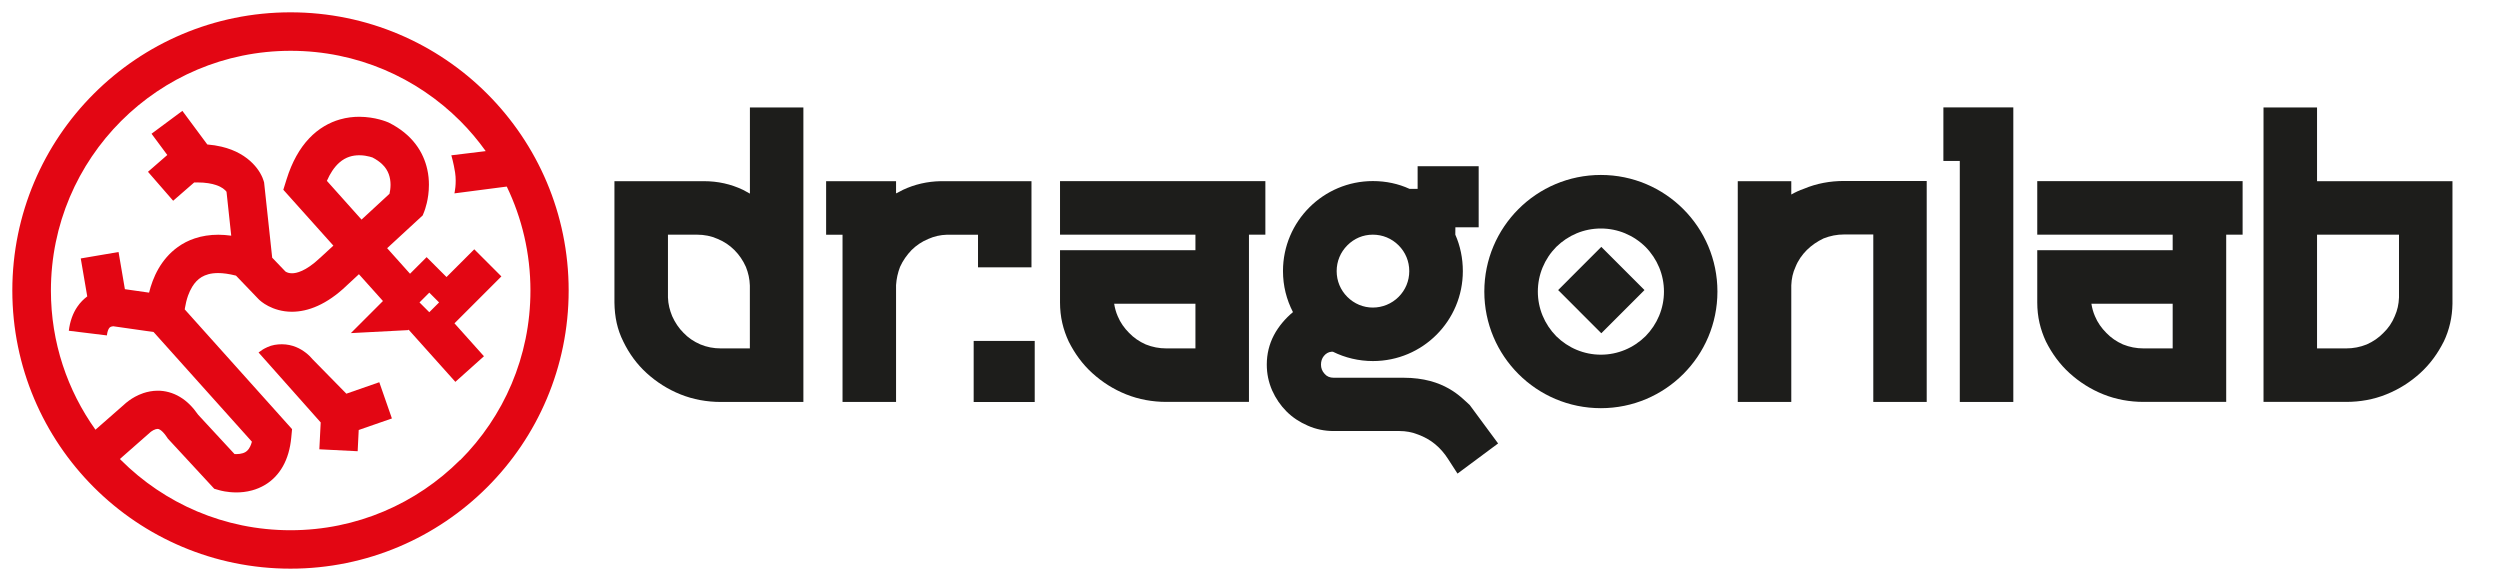
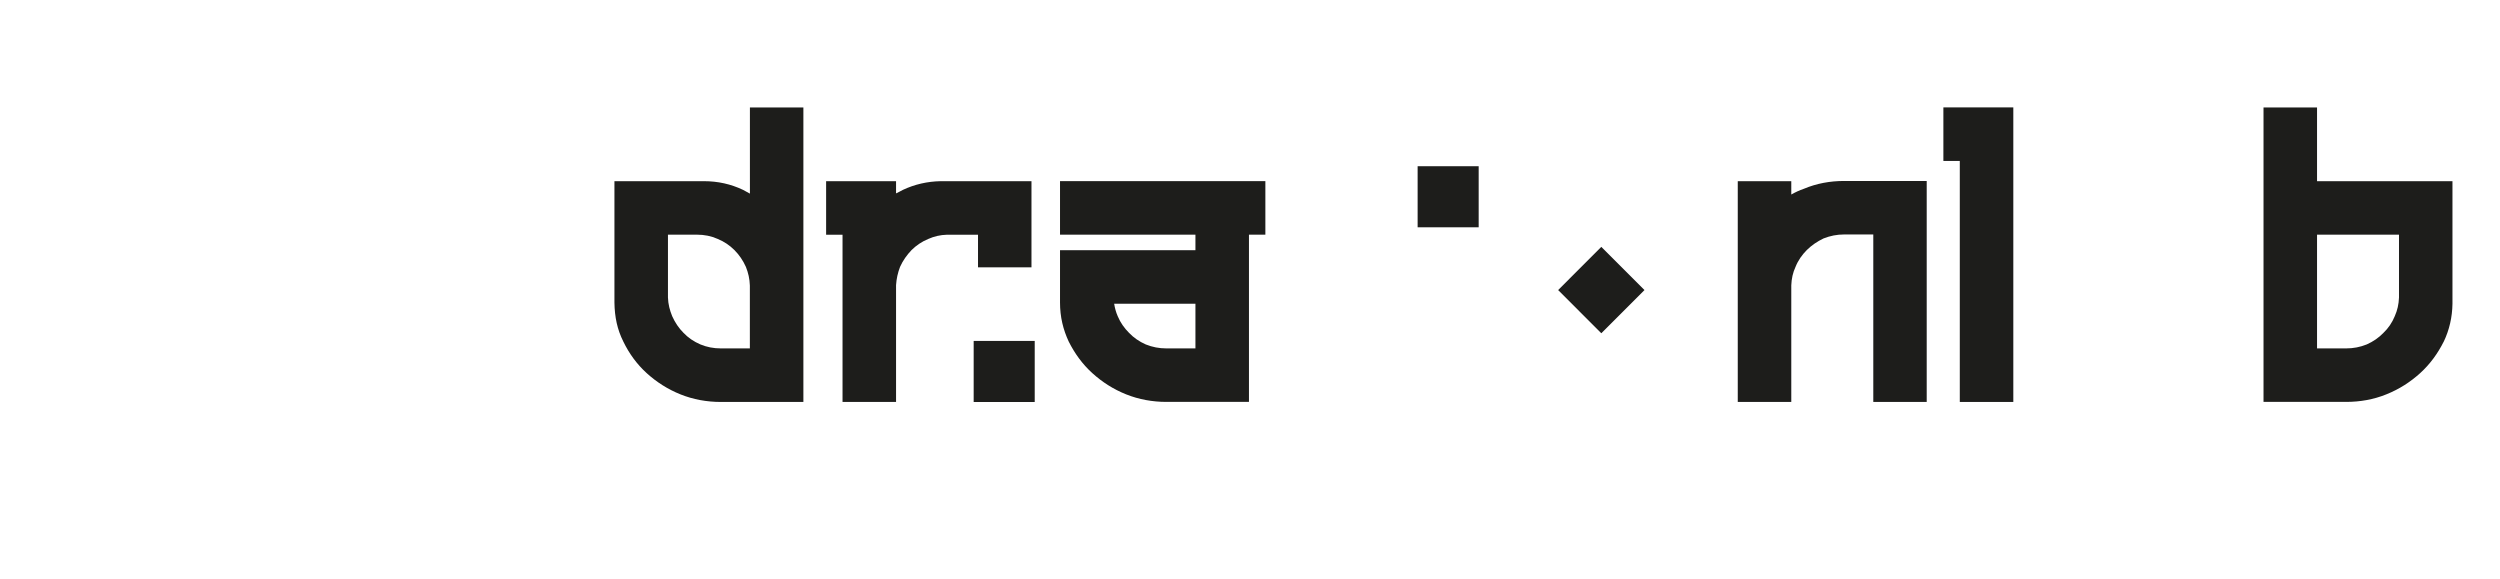
<svg xmlns="http://www.w3.org/2000/svg" width="1420px" height="329px" viewBox="0 0 1420 329" version="1.1">
  <title>Dragon Lab Line</title>
  <g id="Dragon-Lab-Line" stroke="none" stroke-width="1" fill="none" fill-rule="evenodd">
    <g id="Group" transform="translate(7, 7)" fill="#E30613" fill-rule="nonzero">
-       <path d="M189.701,216.585 L170.52,197.046 C169.776,196.125 168.498,194.727 166.505,193.21 C165.078,192.14 163.293,190.98 161.063,190.088 C158.833,189.196 156.126,188.541 153.123,188.541 C150.417,188.541 147.473,188.928 144.796,190.207 C142.12,191.485 142.447,191.396 139.86,193.21 L175.159,232.941 L174.386,248.196 L196.154,249.297 L196.749,237.223 L215.603,230.681 L208.436,210.102 L189.642,216.644 L189.701,216.585 Z" id="Path" />
-       <path d="M269.727,46.273 C241.178,17.694 201.596,0 158,0 C114.404,0 74.851,17.694 46.273,46.273 C17.694,74.822 0,114.404 0,158 C0,201.596 17.694,241.149 46.273,269.727 C74.822,298.306 114.404,316 158,316 C201.596,316 241.149,298.306 269.727,269.727 C298.306,241.178 316,201.596 316,158 C316,114.404 298.306,74.851 269.727,46.273 L269.727,46.273 Z M254.323,254.293 C229.64,278.946 195.649,294.172 158,294.172 C120.351,294.172 86.36,278.946 61.677,254.293 C61.469,254.085 61.291,253.877 61.112,253.698 L78.063,238.799 L78.212,238.65 C78.361,238.502 79.193,237.818 80.115,237.342 C80.591,237.104 81.067,236.896 81.483,236.777 C81.899,236.658 82.227,236.628 82.494,236.628 C82.911,236.628 83.119,236.628 83.922,237.104 C84.695,237.58 86.063,238.68 87.817,241.327 L88.323,242.1 L114.701,270.619 L117.615,271.452 C118.27,271.63 121.898,272.671 127.221,272.701 C129.838,272.701 132.871,272.433 136.142,271.541 C138.581,270.887 141.168,269.846 143.726,268.3 C147.532,266.01 151.13,262.441 153.688,257.861 C156.275,253.282 157.851,247.78 158.446,241.476 L158.892,236.747 L97.928,168.736 C97.958,168.438 98.018,168.111 98.077,167.784 C98.404,165.762 98.969,163.293 99.802,160.914 C100.456,159.13 101.259,157.375 102.211,155.829 C103.668,153.48 105.363,151.666 107.534,150.357 C108.634,149.703 109.883,149.168 111.4,148.751 C112.917,148.335 114.731,148.097 116.961,148.097 C119.667,148.097 123.028,148.543 127.042,149.554 L139.8,162.847 L139.889,162.937 C140.484,163.531 142.268,165.226 145.45,166.862 C148.603,168.498 153.182,170.074 158.803,170.074 C163.293,170.074 168.349,169.063 173.553,166.684 C178.757,164.334 184.14,160.676 189.671,155.442 L189.582,155.502 L196.868,148.751 L210.518,163.977 L192.288,182.207 L224.822,180.512 L225.09,180.244 L251.646,209.893 L267.883,195.351 L251.141,176.646 L277.786,150 L262.382,134.596 L246.62,150.357 L235.32,139.057 L225.893,148.484 L212.897,133.971 L233.089,115.355 L234.011,113.036 C234.16,112.649 234.784,110.984 235.409,108.367 C236.034,105.75 236.628,102.181 236.628,97.928 C236.628,95.252 236.39,92.278 235.677,89.156 C234.636,84.487 232.584,79.431 228.986,74.762 C225.417,70.093 220.391,65.93 213.968,62.718 L213.73,62.599 L213.462,62.48 C213.046,62.302 211.261,61.558 208.436,60.815 C205.611,60.072 201.715,59.358 197.106,59.328 C193.746,59.328 189.998,59.715 186.073,60.845 C180.185,62.51 173.91,65.96 168.587,71.61 C163.234,77.26 158.862,84.933 155.77,94.865 L153.926,100.783 L182.356,132.514 L174.772,139.503 L174.743,139.503 C170.609,143.428 167.189,145.599 164.572,146.789 C161.925,147.978 160.141,148.216 158.833,148.216 C157.197,148.216 156.186,147.8 155.561,147.473 C155.353,147.354 155.205,147.264 155.115,147.205 L147.502,139.265 L147.592,139.265 L143.012,96.65 L142.744,95.728 C142.536,95.014 141.971,93.349 140.722,91.208 C138.848,87.996 135.25,83.654 129.302,80.323 C126.358,78.658 122.849,77.26 118.805,76.309 C116.337,75.714 113.63,75.298 110.746,75.06 L96.59,55.968 L79.074,68.963 L88.026,81.037 L77.052,90.583 L91.356,107.028 L103.281,96.65 C103.876,96.65 104.501,96.62 105.066,96.62 C109.913,96.62 113.333,97.304 115.712,98.107 C117.496,98.702 118.745,99.386 119.637,100.01 C120.738,100.783 121.303,101.438 121.66,101.913 L124.336,126.864 C121.838,126.537 119.4,126.329 117.05,126.329 C112.203,126.329 107.683,127.042 103.609,128.41 C100.04,129.6 96.828,131.265 94.033,133.287 C89.126,136.797 85.587,141.198 83.059,145.54 C80.323,150.298 78.688,155.056 77.677,159.219 L63.938,157.257 L60.339,136.142 L38.868,139.8 L42.556,161.36 C40.533,162.877 38.571,164.81 36.935,167.219 C34.378,170.936 32.712,175.605 32.088,180.869 L53.708,183.516 C53.975,181.345 54.481,180.244 54.808,179.679 C55.075,179.263 55.254,179.085 55.432,178.936 C55.67,178.728 56.027,178.579 56.443,178.46 C56.771,178.371 57.098,178.341 57.306,178.311 L80.234,181.583 L136.083,243.884 C135.785,245.044 135.399,245.996 135.042,246.71 C134.507,247.81 133.971,248.464 133.466,248.94 C132.722,249.654 131.949,250.1 130.879,250.427 C129.838,250.754 128.529,250.932 127.31,250.932 C126.923,250.932 126.567,250.932 126.21,250.903 L105.542,228.569 C102.568,224.257 99.177,220.837 95.312,218.518 C91.208,216.02 86.658,214.89 82.613,214.919 C79.55,214.919 76.784,215.514 74.435,216.287 C70.926,217.477 68.25,219.112 66.376,220.451 C64.919,221.491 63.938,222.384 63.402,222.889 L47.225,237.074 C31.315,214.771 21.917,187.56 21.917,158.059 C21.917,120.411 37.143,86.42 61.796,61.737 C86.479,37.084 120.47,21.858 158.119,21.858 C195.768,21.858 229.759,37.084 254.442,61.737 C259.735,67.03 264.553,72.77 268.894,78.836 L249.356,81.216 C249.356,81.216 250.695,85.736 251.497,90.999 C252.449,97.215 251.111,102.835 251.111,102.835 L280.849,98.969 C289.444,116.812 294.291,136.856 294.291,158.03 C294.291,195.679 279.065,229.669 254.412,254.352 L254.323,254.293 Z M178.638,95.787 C179.62,93.527 180.661,91.654 181.701,90.078 C183.04,88.055 184.408,86.539 185.716,85.379 C187.679,83.654 189.552,82.673 191.426,82.048 C193.299,81.424 195.232,81.186 197.106,81.186 C199.366,81.186 201.478,81.572 202.935,81.959 C203.648,82.137 204.213,82.346 204.541,82.435 L204.541,82.435 C206.89,83.654 208.644,84.933 209.953,86.152 C212.005,88.085 213.075,89.959 213.819,91.921 C214.533,93.884 214.83,95.966 214.83,97.958 C214.83,99.921 214.533,101.765 214.235,103.073 L198.355,117.734 L178.668,95.728 L178.638,95.787 Z M231.275,164.78 L236.836,159.219 L242.398,164.78 L236.836,170.341 L231.275,164.78 Z" id="Shape" />
-     </g>
+       </g>
    <g id="Group" transform="translate(349, 61)" fill="#1D1D1B" fill-rule="nonzero">
      <g>
        <path d="M107.321,0.03 L107.321,167.309 L60.415,167.309 C52.488,167.309 44.769,165.913 37.585,163.032 C30.282,160.121 23.839,155.963 18.288,150.914 C12.736,145.864 8.342,139.805 5.047,133.004 C1.633,126.202 0.119,119.133 0,110.787 L0,41.909 L50.825,41.909 C58.782,41.909 66.085,43.542 73.032,46.839 C74.279,47.463 75.674,48.235 76.951,48.978 L76.951,0.03 L107.351,0.03 L107.321,0.03 Z M76.921,136.894 L76.921,101.193 C76.802,97.391 76.03,94.005 74.665,90.59 C73.032,86.936 70.894,83.788 68.104,80.996 C65.462,78.353 62.315,76.214 58.633,74.699 C54.982,73.066 51.063,72.294 46.907,72.294 L30.4,72.294 L30.4,107.995 C30.519,111.767 31.41,115.183 32.805,118.598 C34.438,122.252 36.575,125.4 39.247,128.073 C41.889,130.835 45.036,133.004 48.836,134.637 C52.488,136.152 56.288,136.894 60.444,136.894 L76.98,136.894 L76.921,136.894 Z" id="Shape" />
        <path d="M236.908,90.857 L206.508,90.857 L206.508,72.323 L188.844,72.323 C185.074,72.442 181.659,73.214 178.245,74.729 C174.594,76.244 171.447,78.382 168.775,81.026 C166.133,83.788 163.847,86.966 162.214,90.619 C160.967,93.887 160.195,97.302 159.958,100.956 L159.958,167.309 L129.557,167.309 L129.557,72.323 L120.235,72.323 L120.235,41.909 L159.958,41.909 L159.958,48.859 C161.353,48.235 162.6,47.463 163.876,46.839 C170.556,43.691 177.741,42.057 185.311,41.909 L236.879,41.909 L236.879,90.857 L236.908,90.857 Z" id="Path" />
        <path d="M360.409,72.294 L360.409,167.279 L313.503,167.279 C305.576,167.279 297.857,165.883 290.673,163.002 C283.37,160.091 276.927,155.933 271.376,150.884 C265.824,145.835 261.43,139.776 258.016,132.974 C254.869,126.172 253.088,119.103 253.088,110.757 L253.088,81.115 L330.009,81.115 L330.009,72.294 L253.088,72.294 L253.088,41.879 L369.731,41.879 L369.731,72.294 L360.409,72.294 Z M330.009,136.894 L330.009,111.529 L283.845,111.529 C284.231,113.935 284.854,116.311 285.864,118.598 C287.378,122.252 289.634,125.4 292.306,128.073 C294.948,130.835 298.095,133.004 301.776,134.637 C305.546,136.152 309.347,136.894 313.503,136.894 L330.039,136.894 L330.009,136.894 Z" id="Shape" />
-         <path d="M501.901,190.892 L478.864,208 C476.993,205.03 475.301,202.505 473.431,199.594 C471.412,196.446 469.007,193.654 466.128,191.278 C463.218,188.872 459.953,187.12 456.538,185.843 C453.006,184.447 449.473,183.823 445.94,183.823 L408.504,183.823 C403.338,183.823 398.41,182.813 393.868,180.793 C389.207,178.774 385.169,176.13 381.755,172.715 C378.341,169.299 375.58,165.259 373.561,160.715 C371.542,156.052 370.533,151.27 370.533,146.072 C370.533,140.013 371.928,134.459 374.571,129.41 C377.213,124.36 381.25,119.697 385.407,116.282 C381.755,109.213 379.736,101.401 379.736,92.936 C379.736,64.69 402.685,41.849 430.799,41.849 C438.251,41.849 445.287,43.364 451.61,46.275 L482.011,46.364 L477.795,52.661 L477.617,72.294 C480.407,78.59 481.892,85.659 481.892,92.996 C481.892,121.242 459.062,144.082 430.829,144.082 C422.754,144.082 414.946,142.181 408.118,138.795 L407.227,138.795 C405.594,138.914 404.08,139.805 402.952,141.201 C401.824,142.597 401.319,144.231 401.319,146.132 C401.319,148.033 401.943,149.785 403.338,151.3 C404.585,152.815 406.366,153.557 408.504,153.557 L448.226,153.557 C471.442,153.557 481.001,164.784 485.811,169.061 L501.931,190.892 L501.901,190.892 Z M410.226,92.996 C410.226,98.55 412.363,103.718 416.282,107.638 C420.201,111.559 425.366,113.698 430.769,113.698 C436.173,113.698 441.487,111.559 445.406,107.638 C449.324,103.718 451.462,98.55 451.462,92.996 C451.462,87.441 449.324,82.273 445.406,78.353 C441.487,74.432 436.321,72.294 430.769,72.294 C425.218,72.294 420.171,74.432 416.282,78.353 C412.363,82.273 410.226,87.441 410.226,92.996 Z" id="Shape" />
-         <path d="M626.501,104.609 C626.501,141.201 596.873,170.843 560.297,170.843 C523.722,170.843 494.093,141.201 494.093,104.609 C494.093,68.017 523.722,38.374 560.297,38.374 C596.873,38.374 626.501,68.017 626.501,104.609 Z M534.944,79.244 C528.264,86.045 524.494,95.015 524.494,104.609 C524.494,114.202 528.264,123.143 534.944,129.974 C541.742,136.657 550.708,140.459 560.297,140.459 C569.886,140.459 578.852,136.657 585.651,129.974 C592.33,123.172 596.13,114.202 596.13,104.609 C596.13,95.015 592.36,86.075 585.651,79.244 C578.852,72.561 569.886,68.789 560.297,68.789 C550.708,68.789 541.772,72.561 534.944,79.244 Z" id="Shape" />
        <path d="M745.43,167.309 L715.03,167.309 L715.03,72.175 L698.494,72.175 C694.337,72.175 690.567,72.947 686.767,74.432 C683.116,76.184 679.969,78.353 677.297,80.996 C674.654,83.64 672.369,86.788 670.854,90.59 C669.34,93.857 668.598,97.273 668.45,101.074 L668.45,167.309 L638.049,167.309 L638.049,41.909 L668.45,41.909 L668.45,49.483 C670.706,48.206 673.111,47.077 675.634,46.216 C682.819,43.186 690.508,41.79 698.464,41.79 L745.371,41.79 L745.371,167.309 L745.43,167.309 Z" id="Path" />
        <polygon id="Path" points="794.563 0.03 794.563 167.309 764.163 167.309 764.163 30.414 754.841 30.414 754.841 0 794.563 0" />
-         <path d="M915.482,72.294 L915.482,167.279 L868.575,167.279 C860.648,167.279 852.93,165.883 845.745,163.002 C838.442,160.091 832,155.933 826.448,150.884 C820.896,145.835 816.503,139.776 813.089,132.974 C809.942,126.172 808.16,119.103 808.16,110.757 L808.16,81.115 L885.081,81.115 L885.081,72.294 L808.16,72.294 L808.16,41.879 L924.804,41.879 L924.804,72.294 L915.482,72.294 Z M885.081,136.894 L885.081,111.529 L838.917,111.529 C839.303,113.935 839.926,116.311 840.936,118.598 C842.45,122.252 844.706,125.4 847.378,128.073 C850.02,130.835 853.167,133.004 856.848,134.637 C860.619,136.152 864.419,136.894 868.575,136.894 L885.111,136.894 L885.081,136.894 Z" id="Shape" />
        <path d="M1039.072,132.974 C1035.658,139.776 1031.264,145.835 1025.712,150.884 C1020.161,155.933 1013.718,160.091 1006.415,163.002 C999.231,165.913 991.542,167.279 983.585,167.279 L936.679,167.279 L936.679,0.03 L967.079,0.03 L967.079,41.909 L1044,41.909 L1044,111.559 C1043.881,119.133 1042.248,126.321 1039.072,133.004 L1039.072,132.974 Z M1013.6,72.294 L967.079,72.294 L967.079,136.894 L983.585,136.894 C987.742,136.894 991.542,136.152 995.312,134.637 C998.964,133.004 1002.111,130.865 1004.782,128.073 C1007.573,125.43 1009.711,122.281 1011.225,118.598 C1012.739,115.183 1013.481,111.797 1013.629,107.995 L1013.629,72.294 L1013.6,72.294 Z" id="Shape" />
      </g>
      <polygon id="Rectangle" transform="translate(560.543, 103.758) rotate(45) translate(-560.543, -103.758) " points="543.198 86.412 577.881 86.42 577.889 121.104 543.206 121.096" />
      <rect id="Rectangle" x="456.212" y="33.414" width="34.675" height="34.691" />
      <rect id="Rectangle" x="204.044" y="132.647" width="34.675" height="34.691" />
    </g>
  </g>
</svg>